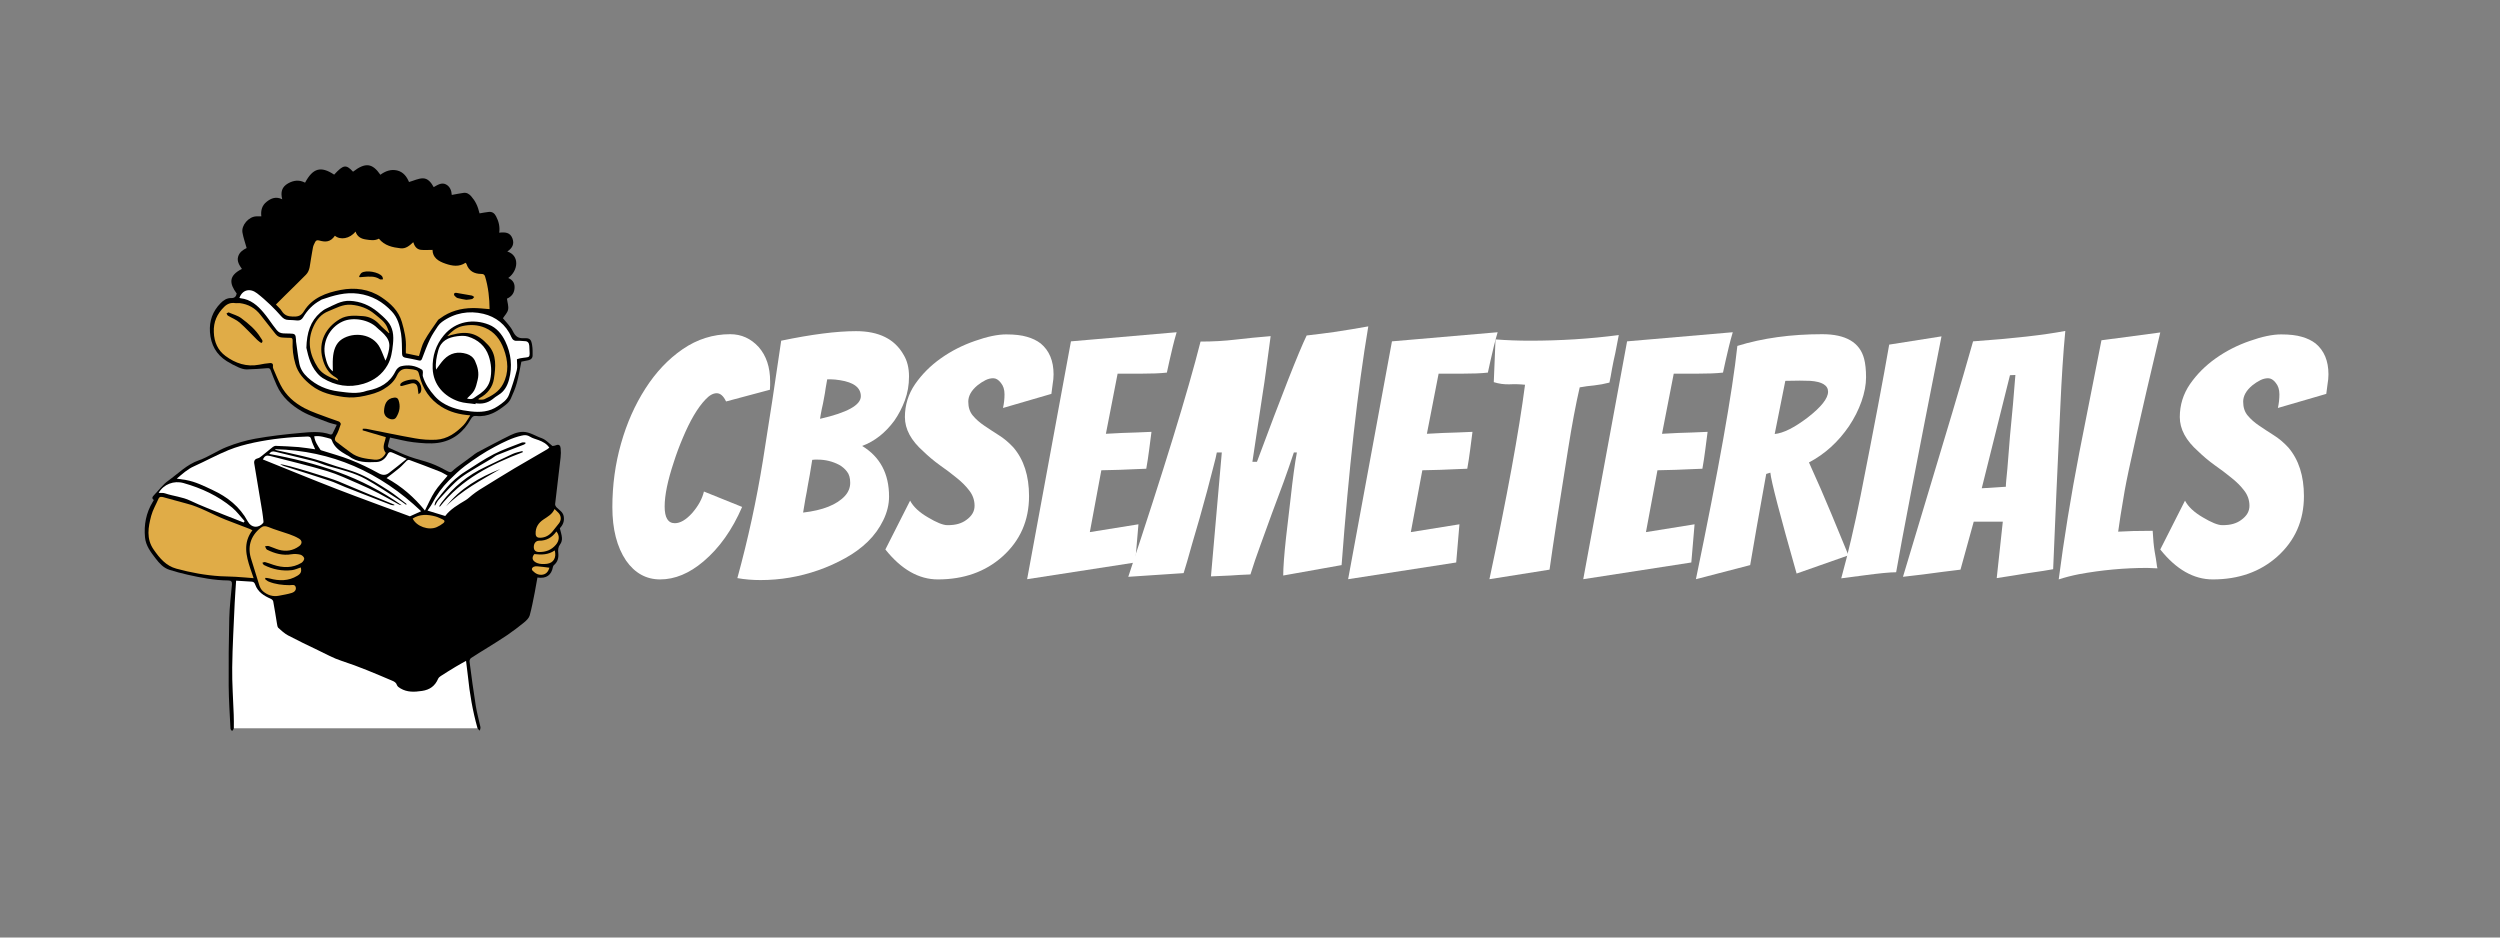
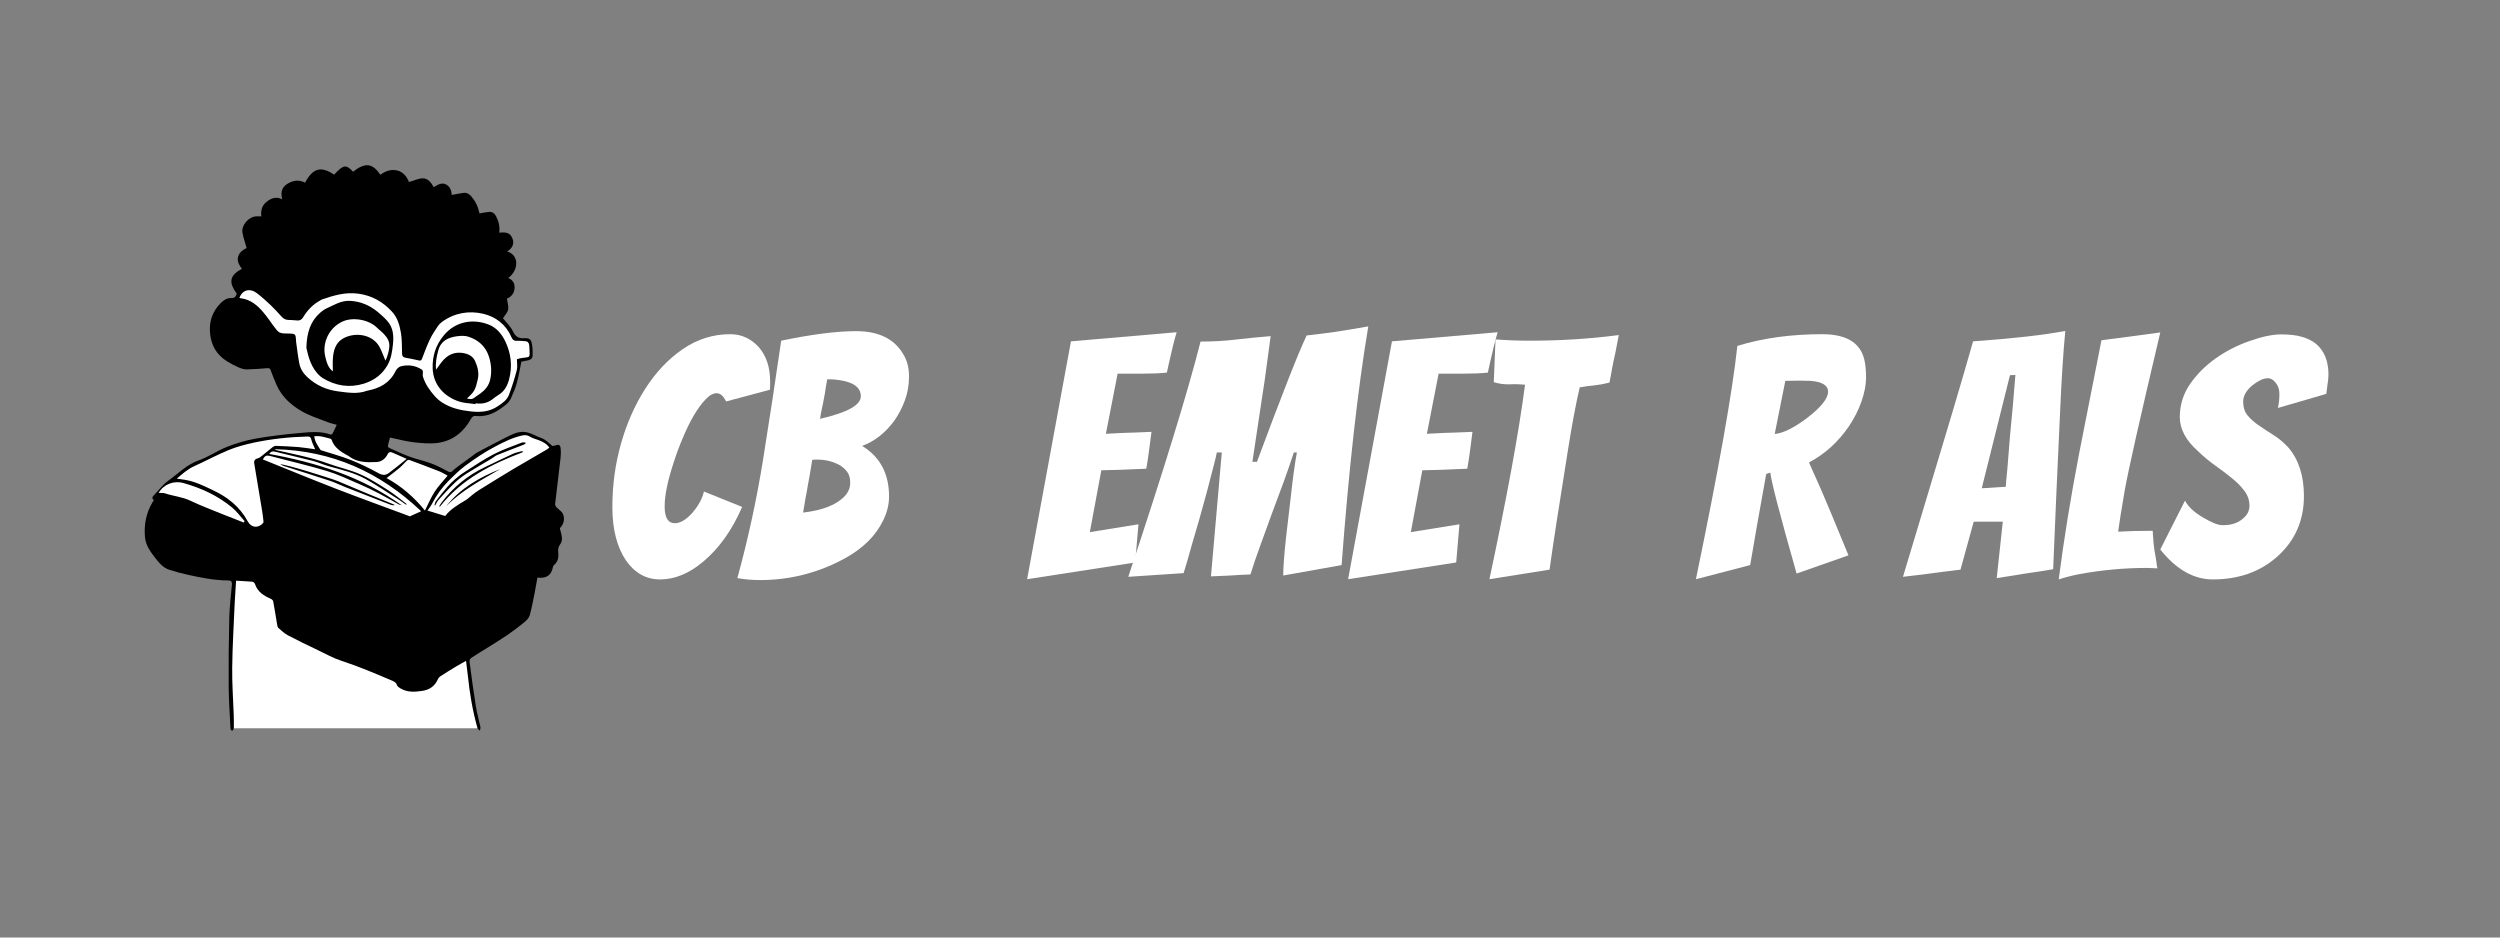
<svg xmlns="http://www.w3.org/2000/svg" width="240" zoomAndPan="magnify" viewBox="0 0 180 67.5" height="90" preserveAspectRatio="xMidYMid meet" version="1.0">
  <rect x="0" y="0" width="180" height="67.5" fill="#808080" stroke="none" />
  <defs>
    <g />
    <clipPath id="ebcfec5c23">
      <path d="M 10.355 11.66 L 40.879 11.66 L 40.879 52.605 L 10.355 52.605 Z M 10.355 11.66 " clip-rule="nonzero" />
    </clipPath>
    <clipPath id="f0436bff37">
      <path d="M 12 20 L 39 20 L 39 52.605 L 12 52.605 Z M 12 20 " clip-rule="nonzero" />
    </clipPath>
    <clipPath id="224e6f0e03">
      <path d="M 18 28 L 40.879 28 L 40.879 50 L 18 50 Z M 18 28 " clip-rule="nonzero" />
    </clipPath>
    <clipPath id="3f31ca9ae0">
-       <path d="M 10.355 16 L 40.879 16 L 40.879 43 L 10.355 43 Z M 10.355 16 " clip-rule="nonzero" />
-     </clipPath>
+       </clipPath>
  </defs>
  <g fill="#ffffff" fill-opacity="1">
    <g transform="translate(43.152, 41.671)">
      <g>
        <path d="M 5.438 -4 C 5.82 -4 6.234 -4.238 6.672 -4.719 C 7.117 -5.227 7.406 -5.75 7.531 -6.281 L 10.281 -5.172 C 9.57 -3.523 8.645 -2.219 7.5 -1.25 C 6.477 -0.383 5.438 0.047 4.375 0.047 C 3.375 0.047 2.555 -0.406 1.922 -1.312 C 1.266 -2.289 0.938 -3.57 0.938 -5.156 C 0.938 -6.738 1.145 -8.266 1.562 -9.734 C 1.977 -11.203 2.562 -12.52 3.312 -13.688 C 4.062 -14.863 4.957 -15.812 6 -16.531 C 7.051 -17.25 8.191 -17.609 9.422 -17.609 C 10.223 -17.609 10.906 -17.301 11.469 -16.688 C 12.02 -16.062 12.297 -15.238 12.297 -14.219 L 12.297 -13.922 C 12.297 -13.828 12.289 -13.723 12.281 -13.609 L 9.125 -12.766 C 8.938 -13.16 8.711 -13.359 8.453 -13.359 C 8.191 -13.359 7.922 -13.207 7.641 -12.906 C 7.359 -12.613 7.078 -12.227 6.797 -11.75 C 6.523 -11.281 6.266 -10.75 6.016 -10.156 C 5.766 -9.57 5.547 -8.984 5.359 -8.391 C 4.922 -7.078 4.703 -6.016 4.703 -5.203 C 4.703 -4.398 4.945 -4 5.438 -4 Z M 5.438 -4 " />
      </g>
    </g>
    <g transform="translate(53.121, 41.671)">
      <g>
        <path d="M 10.891 -5.922 C 10.891 -5.348 10.75 -4.773 10.469 -4.203 C 10.195 -3.641 9.828 -3.129 9.359 -2.672 C 8.898 -2.223 8.359 -1.828 7.734 -1.484 C 7.117 -1.141 6.469 -0.848 5.781 -0.609 C 4.438 -0.141 3.055 0.094 1.641 0.094 C 1.047 0.094 0.488 0.047 -0.031 -0.047 C 0.738 -2.848 1.352 -5.676 1.812 -8.531 C 2.27 -11.383 2.707 -14.254 3.125 -17.141 C 5.32 -17.598 7.117 -17.828 8.516 -17.828 C 10.16 -17.828 11.301 -17.258 11.938 -16.125 C 12.195 -15.707 12.328 -15.188 12.328 -14.562 C 12.328 -13.945 12.227 -13.375 12.031 -12.844 C 11.832 -12.312 11.578 -11.82 11.266 -11.375 C 10.617 -10.5 9.848 -9.895 8.953 -9.562 C 10.242 -8.781 10.891 -7.566 10.891 -5.922 Z M 4.703 -4.766 C 6.129 -4.93 7.133 -5.332 7.719 -5.969 C 7.969 -6.25 8.094 -6.562 8.094 -6.906 C 8.094 -7.258 8.016 -7.531 7.859 -7.719 C 7.711 -7.914 7.523 -8.078 7.297 -8.203 C 6.816 -8.453 6.305 -8.578 5.766 -8.578 L 5.547 -8.578 C 5.484 -8.578 5.422 -8.57 5.359 -8.562 C 5.297 -8.164 5.238 -7.816 5.188 -7.516 C 5.133 -7.223 5.082 -6.938 5.031 -6.656 C 4.988 -6.383 4.938 -6.098 4.875 -5.797 C 4.82 -5.504 4.766 -5.16 4.703 -4.766 Z M 5.922 -11.516 C 7.879 -11.961 8.859 -12.504 8.859 -13.141 C 8.859 -13.754 8.359 -14.141 7.359 -14.297 C 7.109 -14.336 6.891 -14.359 6.703 -14.359 L 6.438 -14.359 C 6.406 -14.191 6.367 -13.984 6.328 -13.734 C 6.297 -13.492 6.254 -13.242 6.203 -12.984 C 6.16 -12.734 6.109 -12.477 6.047 -12.219 C 5.992 -11.957 5.953 -11.723 5.922 -11.516 Z M 5.922 -11.516 " />
      </g>
    </g>
    <g transform="translate(63.419, 41.671)">
      <g>
-         <path d="M 8.797 -12.297 C 8.867 -12.609 8.906 -12.938 8.906 -13.281 C 8.906 -13.625 8.816 -13.898 8.641 -14.109 C 8.473 -14.328 8.289 -14.438 8.094 -14.438 C 7.906 -14.438 7.719 -14.391 7.531 -14.297 C 7.344 -14.203 7.148 -14.078 6.953 -13.922 C 6.516 -13.555 6.297 -13.164 6.297 -12.75 C 6.297 -12.344 6.406 -12.008 6.625 -11.75 C 6.844 -11.488 7.113 -11.25 7.438 -11.031 C 7.758 -10.812 8.109 -10.582 8.484 -10.344 C 8.859 -10.113 9.211 -9.816 9.547 -9.453 C 10.297 -8.578 10.672 -7.41 10.672 -5.953 C 10.672 -4.191 10.031 -2.738 8.75 -1.594 C 7.52 -0.5 5.973 0.047 4.109 0.047 C 2.734 0.047 1.473 -0.672 0.328 -2.109 L 2.109 -5.625 C 2.336 -5.188 2.766 -4.785 3.391 -4.422 C 4.016 -4.047 4.484 -3.859 4.797 -3.859 C 5.109 -3.859 5.367 -3.891 5.578 -3.953 C 5.797 -4.016 5.988 -4.109 6.156 -4.234 C 6.551 -4.516 6.75 -4.852 6.75 -5.25 C 6.75 -5.656 6.625 -6.02 6.375 -6.344 C 6.125 -6.676 5.812 -6.988 5.438 -7.281 C 5.07 -7.582 4.672 -7.883 4.234 -8.188 C 3.805 -8.5 3.414 -8.828 3.062 -9.172 C 2.176 -9.953 1.734 -10.773 1.734 -11.641 C 1.734 -12.504 1.977 -13.297 2.469 -14.016 C 2.969 -14.734 3.586 -15.352 4.328 -15.875 C 5.078 -16.406 5.895 -16.82 6.781 -17.125 C 7.664 -17.438 8.414 -17.594 9.031 -17.594 C 9.645 -17.594 10.141 -17.535 10.516 -17.422 C 10.898 -17.316 11.234 -17.156 11.516 -16.938 C 12.129 -16.426 12.438 -15.688 12.438 -14.719 C 12.438 -14.477 12.414 -14.25 12.375 -14.031 C 12.344 -13.812 12.312 -13.57 12.281 -13.312 Z M 8.797 -12.297 " />
-       </g>
+         </g>
    </g>
    <g transform="translate(73.765, 41.671)">
      <g>
        <path d="M 0.188 0.031 L 3.344 -17.094 L 10.953 -17.75 C 10.848 -17.395 10.754 -17.047 10.672 -16.703 C 10.598 -16.367 10.52 -16.035 10.438 -15.703 C 10.363 -15.379 10.301 -15.094 10.25 -14.844 C 9.781 -14.789 9.141 -14.766 8.328 -14.766 L 6.703 -14.766 L 5.859 -10.438 C 6.711 -10.488 7.43 -10.52 8.016 -10.531 C 8.598 -10.551 8.973 -10.566 9.141 -10.578 C 9.078 -10.129 9.02 -9.688 8.969 -9.25 C 8.914 -8.82 8.848 -8.379 8.766 -7.922 C 8.598 -7.91 8.332 -7.898 7.969 -7.891 C 7.613 -7.879 7.238 -7.863 6.844 -7.844 C 6.445 -7.832 6.008 -7.82 5.531 -7.812 L 4.703 -3.359 L 8.203 -3.922 L 7.969 -1.172 Z M 0.188 0.031 " />
      </g>
    </g>
    <g transform="translate(81.97, 41.671)">
      <g>
        <path d="M 8.531 -8.422 C 10.332 -13.266 11.523 -16.297 12.109 -17.516 C 12.91 -17.609 13.566 -17.691 14.078 -17.766 C 14.586 -17.848 15.02 -17.914 15.375 -17.969 C 15.738 -18.031 16.129 -18.098 16.547 -18.172 C 15.785 -13.629 15.145 -7.898 14.625 -0.984 L 10.422 -0.234 C 10.422 -0.797 10.488 -1.707 10.625 -2.969 L 10.953 -5.781 C 11.109 -7.207 11.258 -8.312 11.406 -9.094 L 11.188 -9.094 C 10.969 -8.426 10.723 -7.719 10.453 -6.969 C 10.18 -6.227 9.898 -5.473 9.609 -4.703 C 9.328 -3.93 9.051 -3.172 8.781 -2.422 C 8.508 -1.68 8.27 -0.977 8.062 -0.312 C 7.5 -0.289 7.02 -0.266 6.625 -0.234 L 5.219 -0.172 L 6 -9.094 L 5.641 -9.094 C 5.609 -8.895 5.523 -8.547 5.391 -8.047 C 5.266 -7.555 5.117 -6.992 4.953 -6.359 C 4.785 -5.723 4.602 -5.062 4.406 -4.375 C 4.207 -3.695 4.023 -3.07 3.859 -2.5 C 3.578 -1.488 3.375 -0.789 3.25 -0.406 L -0.734 -0.141 C 1.828 -7.848 3.562 -13.492 4.469 -17.078 C 5.363 -17.078 6.203 -17.125 6.984 -17.219 C 7.766 -17.312 8.609 -17.395 9.516 -17.469 C 9.473 -17.125 9.422 -16.734 9.359 -16.297 C 9.305 -15.859 9.242 -15.395 9.172 -14.906 C 9.109 -14.414 9.035 -13.914 8.953 -13.406 C 8.879 -12.906 8.781 -12.25 8.656 -11.438 C 8.539 -10.633 8.391 -9.629 8.203 -8.422 Z M 8.531 -8.422 " />
      </g>
    </g>
    <g transform="translate(96.877, 41.671)">
      <g>
        <path d="M 0.188 0.031 L 3.344 -17.094 L 10.953 -17.75 C 10.848 -17.395 10.754 -17.047 10.672 -16.703 C 10.598 -16.367 10.52 -16.035 10.438 -15.703 C 10.363 -15.379 10.301 -15.094 10.25 -14.844 C 9.781 -14.789 9.141 -14.766 8.328 -14.766 L 6.703 -14.766 L 5.859 -10.438 C 6.711 -10.488 7.43 -10.52 8.016 -10.531 C 8.598 -10.551 8.973 -10.566 9.141 -10.578 C 9.078 -10.129 9.02 -9.688 8.969 -9.25 C 8.914 -8.82 8.848 -8.379 8.766 -7.922 C 8.598 -7.91 8.332 -7.898 7.969 -7.891 C 7.613 -7.879 7.238 -7.863 6.844 -7.844 C 6.445 -7.832 6.008 -7.82 5.531 -7.812 L 4.703 -3.359 L 8.203 -3.922 L 7.969 -1.172 Z M 0.188 0.031 " />
      </g>
    </g>
    <g transform="translate(105.083, 41.671)">
      <g>
        <path d="M 2.469 -14.156 L 2.594 -17.234 C 3.406 -17.172 4.227 -17.141 5.062 -17.141 C 7.25 -17.141 9.383 -17.273 11.469 -17.547 L 11.219 -16.25 C 11.133 -15.883 11.055 -15.508 10.984 -15.125 C 10.922 -14.75 10.859 -14.414 10.797 -14.125 C 10.43 -14.031 10.066 -13.961 9.703 -13.922 C 9.348 -13.891 9 -13.844 8.656 -13.781 C 8.375 -12.57 8.094 -11.07 7.812 -9.281 C 7.176 -5.332 6.734 -2.457 6.484 -0.656 L 2.156 0.031 C 3.426 -5.926 4.281 -10.594 4.719 -13.969 C 4.344 -14.008 3.969 -14.02 3.594 -14 C 3.219 -13.988 2.844 -14.039 2.469 -14.156 Z M 2.469 -14.156 " />
      </g>
    </g>
    <g transform="translate(113.806, 41.671)">
      <g>
-         <path d="M 0.188 0.031 L 3.344 -17.094 L 10.953 -17.75 C 10.848 -17.395 10.754 -17.047 10.672 -16.703 C 10.598 -16.367 10.52 -16.035 10.438 -15.703 C 10.363 -15.379 10.301 -15.094 10.25 -14.844 C 9.781 -14.789 9.141 -14.766 8.328 -14.766 L 6.703 -14.766 L 5.859 -10.438 C 6.711 -10.488 7.43 -10.52 8.016 -10.531 C 8.598 -10.551 8.973 -10.566 9.141 -10.578 C 9.078 -10.129 9.02 -9.688 8.969 -9.25 C 8.914 -8.82 8.848 -8.379 8.766 -7.922 C 8.598 -7.91 8.332 -7.898 7.969 -7.891 C 7.613 -7.879 7.238 -7.863 6.844 -7.844 C 6.445 -7.832 6.008 -7.82 5.531 -7.812 L 4.703 -3.359 L 8.203 -3.922 L 7.969 -1.172 Z M 0.188 0.031 " />
-       </g>
+         </g>
    </g>
    <g transform="translate(122.012, 41.671)">
      <g>
        <path d="M 7.344 -0.375 C 6.133 -4.633 5.504 -7.055 5.453 -7.641 L 5.156 -7.547 C 4.633 -4.66 4.25 -2.473 4 -0.984 L 0.094 0.031 C 1.727 -7.852 2.723 -13.453 3.078 -16.766 C 4.898 -17.328 6.938 -17.609 9.188 -17.609 C 10.883 -17.609 11.891 -17.02 12.203 -15.844 C 12.297 -15.488 12.344 -15.039 12.344 -14.5 C 12.344 -13.969 12.234 -13.391 12.016 -12.766 C 11.797 -12.148 11.5 -11.562 11.125 -11 C 10.344 -9.852 9.379 -8.977 8.234 -8.375 C 8.836 -7.051 9.379 -5.805 9.859 -4.641 C 10.336 -3.473 10.742 -2.488 11.078 -1.688 Z M 7.578 -14.266 L 6.531 -14.25 L 5.766 -10.422 C 6.391 -10.484 7.18 -10.879 8.141 -11.609 C 9.117 -12.367 9.609 -12.988 9.609 -13.469 C 9.609 -13.926 9.18 -14.188 8.328 -14.25 C 8.078 -14.258 7.828 -14.266 7.578 -14.266 Z M 7.578 -14.266 " />
      </g>
    </g>
    <g transform="translate(132.71, 41.671)">
      <g>
-         <path d="M 7.078 -17.453 C 5.285 -8.359 4.195 -2.695 3.812 -0.469 C 3.375 -0.469 2.613 -0.395 1.531 -0.25 C 0.445 -0.113 -0.109 -0.039 -0.141 -0.031 C 0.359 -1.844 0.82 -3.82 1.25 -5.969 C 2.219 -10.875 2.906 -14.504 3.312 -16.859 Z M 7.078 -17.453 " />
-       </g>
+         </g>
    </g>
    <g transform="translate(137.53, 41.671)">
      <g>
        <path d="M 4.578 -4.109 L 3.625 -0.656 C 3.258 -0.613 2.836 -0.562 2.359 -0.5 C 1.879 -0.438 1.406 -0.375 0.938 -0.312 C 0.469 -0.258 -0.016 -0.203 -0.516 -0.141 C 0.129 -2.273 0.672 -4.078 1.109 -5.547 C 1.555 -7.023 1.922 -8.238 2.203 -9.188 C 2.492 -10.133 2.773 -11.07 3.047 -12 C 3.316 -12.938 3.582 -13.836 3.844 -14.703 C 4.102 -15.578 4.332 -16.375 4.531 -17.094 C 7.438 -17.301 9.648 -17.551 11.172 -17.844 C 11.023 -16.289 10.906 -14.457 10.812 -12.344 C 10.613 -8.125 10.441 -4.238 10.297 -0.688 C 9.828 -0.602 9.367 -0.531 8.922 -0.469 C 8.473 -0.406 8.008 -0.332 7.531 -0.25 C 7.051 -0.176 6.617 -0.109 6.234 -0.047 C 6.398 -1.547 6.547 -2.898 6.672 -4.109 Z M 5.156 -6.516 L 6.891 -6.625 C 6.891 -6.719 6.898 -6.879 6.922 -7.109 C 6.941 -7.336 6.969 -7.602 7 -7.906 C 7.125 -9.582 7.258 -11.141 7.406 -12.578 L 7.578 -14.672 L 7.188 -14.656 Z M 5.156 -6.516 " />
      </g>
    </g>
    <g transform="translate(147.946, 41.671)">
      <g>
        <path d="M 4.562 -3.391 C 5.156 -3.43 5.984 -3.453 7.047 -3.453 C 7.078 -2.848 7.125 -2.352 7.188 -1.969 C 7.258 -1.582 7.305 -1.297 7.328 -1.109 C 7.348 -0.93 7.367 -0.812 7.391 -0.75 L 6.656 -0.781 C 5.008 -0.781 3.367 -0.629 1.734 -0.328 C 1.203 -0.223 0.719 -0.098 0.281 0.047 C 0.656 -2.848 1.148 -5.895 1.766 -9.094 C 2.391 -12.289 2.922 -14.984 3.359 -17.172 L 7.594 -17.734 C 6.133 -11.555 5.281 -7.758 5.031 -6.344 C 4.789 -4.938 4.633 -3.953 4.562 -3.391 Z M 4.562 -3.391 " />
      </g>
    </g>
    <g transform="translate(155.211, 41.671)">
      <g>
        <path d="M 8.797 -12.297 C 8.867 -12.609 8.906 -12.938 8.906 -13.281 C 8.906 -13.625 8.816 -13.898 8.641 -14.109 C 8.473 -14.328 8.289 -14.438 8.094 -14.438 C 7.906 -14.438 7.719 -14.391 7.531 -14.297 C 7.344 -14.203 7.148 -14.078 6.953 -13.922 C 6.516 -13.555 6.297 -13.164 6.297 -12.75 C 6.297 -12.344 6.406 -12.008 6.625 -11.75 C 6.844 -11.488 7.113 -11.25 7.438 -11.031 C 7.758 -10.812 8.109 -10.582 8.484 -10.344 C 8.859 -10.113 9.211 -9.816 9.547 -9.453 C 10.297 -8.578 10.672 -7.41 10.672 -5.953 C 10.672 -4.191 10.031 -2.738 8.75 -1.594 C 7.52 -0.5 5.973 0.047 4.109 0.047 C 2.734 0.047 1.473 -0.672 0.328 -2.109 L 2.109 -5.625 C 2.336 -5.188 2.766 -4.785 3.391 -4.422 C 4.016 -4.047 4.484 -3.859 4.797 -3.859 C 5.109 -3.859 5.367 -3.891 5.578 -3.953 C 5.797 -4.016 5.988 -4.109 6.156 -4.234 C 6.551 -4.516 6.75 -4.852 6.75 -5.25 C 6.75 -5.656 6.625 -6.02 6.375 -6.344 C 6.125 -6.676 5.812 -6.988 5.438 -7.281 C 5.07 -7.582 4.672 -7.883 4.234 -8.188 C 3.805 -8.5 3.414 -8.828 3.062 -9.172 C 2.176 -9.953 1.734 -10.773 1.734 -11.641 C 1.734 -12.504 1.977 -13.297 2.469 -14.016 C 2.969 -14.734 3.586 -15.352 4.328 -15.875 C 5.078 -16.406 5.895 -16.82 6.781 -17.125 C 7.664 -17.438 8.414 -17.594 9.031 -17.594 C 9.645 -17.594 10.141 -17.535 10.516 -17.422 C 10.898 -17.316 11.234 -17.156 11.516 -16.938 C 12.129 -16.426 12.438 -15.688 12.438 -14.719 C 12.438 -14.477 12.414 -14.25 12.375 -14.031 C 12.344 -13.812 12.312 -13.57 12.281 -13.312 Z M 8.797 -12.297 " />
      </g>
    </g>
  </g>
  <g clip-path="url(#ebcfec5c23)">
    <path fill="#000000" d="M 40.586 37.164 C 40.523 36.855 40.273 36.73 40.082 36.539 C 40.023 36.48 39.961 36.375 39.969 36.297 C 40.094 35.176 40.234 34.059 40.363 32.938 C 40.387 32.719 40.391 32.496 40.367 32.281 C 40.352 32.105 40.27 31.961 40.035 32.055 C 39.938 32.098 39.824 32.105 39.777 32.113 C 39.574 31.945 39.414 31.789 39.23 31.664 C 39.098 31.574 38.938 31.527 38.785 31.465 C 38.527 31.352 38.277 31.219 38.008 31.145 C 37.57 31.02 37.145 31.145 36.758 31.332 C 35.949 31.727 35.156 32.156 34.359 32.574 C 34.234 32.641 34.129 32.734 34.016 32.82 C 33.719 33.035 33.422 33.254 33.125 33.473 C 32.945 33.609 32.754 33.738 32.594 33.898 C 32.469 34.023 32.387 34.016 32.238 33.934 C 31.848 33.723 31.449 33.516 31.035 33.363 C 30.535 33.176 30.008 33.07 29.512 32.887 C 29.004 32.703 28.516 32.469 28.023 32.25 C 27.977 32.23 27.918 32.148 27.926 32.109 C 27.965 31.906 28.027 31.707 28.082 31.504 C 28.668 31.625 29.207 31.777 29.758 31.84 C 30.34 31.906 30.941 31.965 31.512 31.891 C 32.59 31.746 33.375 31.117 33.902 30.172 C 33.992 30.012 34.09 29.926 34.289 29.949 C 35.145 30.043 35.812 29.633 36.438 29.125 C 36.574 29.016 36.703 28.867 36.773 28.711 C 36.941 28.34 37.105 27.965 37.211 27.574 C 37.348 27.078 37.43 26.57 37.539 26.039 C 37.68 26.012 37.863 25.98 38.047 25.938 C 38.227 25.898 38.348 25.781 38.348 25.594 C 38.352 25.344 38.352 25.094 38.312 24.848 C 38.25 24.441 38.145 24.328 37.742 24.352 C 37.328 24.375 37.117 24.238 36.93 23.855 C 36.754 23.488 36.434 23.195 36.211 22.914 C 36.336 22.715 36.535 22.523 36.582 22.297 C 36.633 22.055 36.535 21.785 36.5 21.504 C 36.77 21.383 37 21.176 37.043 20.805 C 37.086 20.434 36.953 20.168 36.594 20.016 C 37.324 19.48 37.422 18.391 36.527 18.109 C 36.879 17.871 37.051 17.574 36.895 17.164 C 36.727 16.719 36.355 16.707 35.945 16.754 C 36.004 16.312 35.906 15.934 35.715 15.57 C 35.605 15.352 35.434 15.23 35.188 15.258 C 34.965 15.281 34.746 15.328 34.527 15.363 C 34.402 14.832 34.227 14.477 33.93 14.137 C 33.781 13.965 33.605 13.855 33.375 13.887 C 33.094 13.926 32.816 13.984 32.527 14.035 C 32.512 13.73 32.398 13.422 32.102 13.273 C 31.789 13.117 31.5 13.32 31.227 13.473 C 31.047 13.148 30.812 12.84 30.453 12.84 C 30.125 12.84 29.793 13.008 29.449 13.105 C 29.297 12.742 29.059 12.387 28.594 12.273 C 28.145 12.168 27.746 12.32 27.387 12.582 C 26.805 11.738 26.301 11.684 25.418 12.363 C 24.914 11.82 24.723 11.852 24.059 12.574 C 23.105 11.941 22.531 12.098 21.965 13.152 C 21.551 12.934 21.152 12.973 20.742 13.203 C 20.289 13.461 20.191 13.832 20.32 14.348 C 19.871 14.129 19.523 14.273 19.207 14.52 C 18.871 14.777 18.762 15.145 18.816 15.578 C 18.676 15.578 18.566 15.574 18.457 15.578 C 17.918 15.59 17.363 16.215 17.457 16.746 C 17.523 17.117 17.652 17.48 17.758 17.859 C 17.504 17.98 17.234 18.16 17.145 18.48 C 17.047 18.812 17.234 19.098 17.418 19.363 C 16.43 19.859 16.52 20.422 17.043 21.137 C 16.996 21.352 16.891 21.469 16.641 21.461 C 16.34 21.453 16.094 21.609 15.883 21.828 C 15.312 22.414 15.062 23.09 15.117 23.918 C 15.184 24.828 15.566 25.52 16.328 26.004 C 16.598 26.172 16.887 26.324 17.18 26.453 C 17.359 26.531 17.566 26.598 17.758 26.598 C 18.258 26.59 18.758 26.547 19.258 26.508 C 19.395 26.5 19.449 26.543 19.492 26.668 C 19.625 27.027 19.766 27.387 19.922 27.734 C 20.297 28.582 20.969 29.172 21.738 29.617 C 22.316 29.949 22.973 30.148 23.598 30.398 C 23.785 30.473 23.984 30.512 24.246 30.586 C 24.129 30.832 24.039 31.035 23.934 31.234 C 23.914 31.27 23.824 31.297 23.781 31.281 C 23.078 31.031 22.348 31.109 21.637 31.172 C 20.543 31.266 19.453 31.395 18.375 31.586 C 17.68 31.711 16.988 31.918 16.328 32.18 C 15.641 32.449 15.016 32.898 14.32 33.141 C 13.441 33.449 12.824 34.105 12.105 34.617 C 11.719 34.891 11.426 35.305 11.09 35.648 C 10.973 35.77 10.902 35.883 11.078 36 C 11.039 36.062 11.016 36.102 10.992 36.145 C 10.516 36.93 10.355 37.793 10.441 38.695 C 10.496 39.289 10.855 39.754 11.203 40.207 C 11.469 40.555 11.762 40.883 12.188 41.023 C 12.625 41.164 13.074 41.281 13.523 41.383 C 14.48 41.598 15.441 41.785 16.43 41.793 C 16.641 41.797 16.719 41.871 16.699 42.09 C 16.625 42.895 16.527 43.699 16.508 44.504 C 16.469 46.125 16.453 47.75 16.465 49.375 C 16.473 50.402 16.543 51.426 16.594 52.453 C 16.598 52.527 16.676 52.598 16.719 52.668 C 16.758 52.594 16.832 52.453 16.832 52.453 L 34.395 52.453 C 34.387 52.441 34.379 52.426 34.375 52.41 C 34.395 52.488 34.488 52.547 34.547 52.609 C 34.562 52.523 34.609 52.426 34.59 52.344 C 34.484 51.84 34.34 51.34 34.258 50.832 C 34.086 49.766 33.945 48.691 33.805 47.621 C 33.797 47.543 33.855 47.418 33.918 47.375 C 34.332 47.102 34.754 46.852 35.172 46.59 C 35.621 46.305 36.078 46.031 36.516 45.73 C 36.934 45.441 37.344 45.137 37.738 44.812 C 37.898 44.68 38.082 44.504 38.137 44.316 C 38.289 43.773 38.387 43.219 38.5 42.664 C 38.57 42.305 38.629 41.945 38.695 41.582 C 39.344 41.68 39.703 41.406 39.812 40.82 C 39.82 40.773 39.848 40.715 39.887 40.684 C 40.164 40.453 40.23 40.152 40.195 39.812 C 40.172 39.594 40.18 39.395 40.328 39.195 C 40.422 39.078 40.473 38.891 40.461 38.734 C 40.449 38.512 40.367 38.293 40.309 38.039 C 40.508 37.82 40.66 37.543 40.586 37.164 Z M 40.586 37.164 " fill-opacity="1" fill-rule="nonzero" />
  </g>
  <g clip-path="url(#f0436bff37)">
    <path fill="#ffffff" d="M 34.375 52.41 C 34.379 52.426 34.387 52.438 34.395 52.453 L 16.832 52.453 C 16.832 52.449 16.836 52.449 16.836 52.449 C 16.844 52.117 16.836 51.789 16.828 51.461 C 16.789 50.324 16.703 49.188 16.719 48.051 C 16.738 46.508 16.832 44.965 16.898 43.422 C 16.922 42.898 16.965 42.375 17 41.809 C 17.363 41.832 17.746 41.855 18.125 41.879 C 18.258 41.887 18.324 41.949 18.371 42.082 C 18.559 42.621 19 42.898 19.496 43.113 C 19.57 43.145 19.66 43.227 19.672 43.301 C 19.773 43.832 19.852 44.367 19.941 44.898 C 19.961 45.004 19.973 45.141 20.039 45.207 C 20.258 45.402 20.48 45.609 20.734 45.746 C 21.449 46.121 22.176 46.473 22.906 46.82 C 23.461 47.086 24.012 47.395 24.594 47.582 C 25.836 47.984 27.027 48.496 28.223 49.004 C 28.387 49.07 28.523 49.141 28.586 49.336 C 28.617 49.43 28.738 49.508 28.836 49.566 C 29.324 49.855 29.844 49.828 30.387 49.746 C 30.949 49.664 31.32 49.391 31.543 48.875 C 31.578 48.797 31.652 48.727 31.727 48.68 C 32.082 48.449 32.441 48.227 32.805 48.008 C 33.043 47.863 33.289 47.734 33.555 47.582 C 33.602 47.977 33.652 48.324 33.688 48.672 C 33.816 49.938 34.031 51.188 34.375 52.41 Z M 34.801 22.594 C 35.688 22.805 36.43 23.363 36.812 24.258 C 36.91 24.484 37.039 24.562 37.277 24.539 C 37.441 24.523 37.605 24.562 37.77 24.562 C 38.004 24.559 38.09 24.688 38.109 24.895 C 38.109 24.918 38.113 24.941 38.113 24.965 C 38.164 25.887 38.195 25.656 37.434 25.801 C 37.344 25.82 37.262 25.852 37.219 25.863 C 37.219 26.16 37.27 26.426 37.207 26.66 C 37.051 27.254 36.863 27.844 36.648 28.422 C 36.508 28.801 36.176 29.023 35.844 29.246 C 35.238 29.656 34.586 29.699 33.887 29.621 C 33.152 29.539 32.449 29.383 31.824 28.973 C 31.629 28.848 31.449 28.688 31.297 28.516 C 30.926 28.094 30.605 27.637 30.445 27.094 C 30.418 27.004 30.457 26.895 30.449 26.793 C 30.445 26.734 30.43 26.648 30.387 26.621 C 29.914 26.312 29.395 26.238 28.855 26.375 C 28.707 26.414 28.547 26.578 28.477 26.727 C 28.066 27.566 27.355 27.953 26.484 28.121 C 26.461 28.129 26.438 28.129 26.414 28.137 C 25.742 28.387 25.062 28.27 24.379 28.184 C 23.523 28.078 22.789 27.758 22.152 27.176 C 21.848 26.898 21.633 26.574 21.555 26.188 C 21.449 25.66 21.395 25.121 21.316 24.586 C 21.312 24.539 21.312 24.492 21.312 24.445 C 21.289 24.066 21.238 24.02 20.859 24.016 C 20.848 24.016 20.84 24.016 20.832 24.016 C 20.094 24.012 20.094 24.012 19.66 23.422 C 19.438 23.117 19.227 22.805 18.984 22.516 C 18.547 21.992 18.043 21.555 17.32 21.473 C 17.293 21.469 17.266 21.457 17.238 21.449 C 17.449 20.867 17.992 20.719 18.508 21.117 C 18.844 21.375 19.16 21.66 19.465 21.949 C 19.742 22.215 20.008 22.496 20.258 22.781 C 20.398 22.941 20.551 23.031 20.762 23.035 C 20.977 23.039 21.188 23.055 21.398 23.074 C 21.594 23.094 21.727 23.008 21.824 22.848 C 22.129 22.34 22.52 21.922 23.047 21.637 C 23.086 21.617 23.125 21.582 23.168 21.566 C 24.02 21.273 24.863 21.016 25.801 21.145 C 26.785 21.277 27.559 21.727 28.215 22.43 C 28.633 22.875 28.781 23.445 28.875 24.016 C 28.949 24.496 28.934 24.996 28.949 25.488 C 28.957 25.668 29.047 25.73 29.207 25.758 C 29.52 25.812 29.836 25.879 30.145 25.949 C 30.273 25.98 30.336 25.965 30.387 25.824 C 30.566 25.352 30.742 24.875 30.961 24.418 C 31.117 24.086 31.332 23.785 31.531 23.477 C 31.609 23.363 31.711 23.258 31.824 23.176 C 32.723 22.523 33.766 22.348 34.801 22.594 Z M 27.883 23.105 C 27.676 22.871 27.438 22.66 27.199 22.461 C 26.617 21.98 25.953 21.695 25.188 21.66 C 24.555 21.633 24.047 21.961 23.508 22.207 C 23.348 22.277 23.199 22.391 23.062 22.508 C 22.352 23.125 22.09 23.941 22.059 25.043 C 22.203 25.688 22.391 26.5 23.062 27.094 C 23.113 27.141 23.172 27.184 23.23 27.219 C 24.156 27.781 25.137 27.941 26.18 27.629 C 26.926 27.402 27.516 26.965 27.898 26.293 C 28.164 25.836 28.238 25.309 28.293 24.781 C 28.359 24.164 28.312 23.586 27.883 23.105 Z M 35.199 23.375 C 34.102 22.938 32.816 23.109 31.957 24.141 C 31.379 24.832 31.121 25.637 31.152 26.531 C 31.195 27.711 31.977 28.551 33.043 28.906 C 33.422 29.031 33.84 29.035 34.242 29.098 C 34.242 29.078 34.242 29.059 34.242 29.035 C 34.688 29.105 35.09 29.023 35.449 28.754 C 35.59 28.645 35.73 28.527 35.887 28.438 C 36.316 28.184 36.531 27.773 36.652 27.324 C 36.902 26.379 36.801 25.449 36.379 24.574 C 36.129 24.055 35.754 23.594 35.199 23.375 Z M 15.312 35.285 C 16.383 35.785 17.266 36.48 17.84 37.543 C 18.094 38.016 18.605 38.051 18.949 37.652 C 18.973 37.621 18.973 37.562 18.969 37.52 C 18.941 37.289 18.918 37.055 18.879 36.82 C 18.688 35.672 18.492 34.52 18.305 33.367 C 18.27 33.16 18.371 33.039 18.578 32.992 C 18.664 32.973 18.742 32.91 18.812 32.855 C 19.094 32.633 19.367 32.398 19.652 32.176 C 19.711 32.133 19.797 32.098 19.867 32.102 C 20.414 32.125 20.965 32.145 21.508 32.191 C 21.906 32.227 22.297 32.297 22.691 32.348 C 22.59 32.102 22.469 31.879 22.414 31.645 C 22.367 31.465 22.305 31.426 22.133 31.43 C 20.84 31.461 19.562 31.602 18.305 31.863 C 17.676 31.996 17.051 32.164 16.457 32.406 C 15.613 32.75 14.809 33.195 13.973 33.57 C 13.5 33.777 13.141 34.117 12.727 34.461 C 12.973 34.496 13.176 34.523 13.379 34.559 C 14.07 34.68 14.688 34.992 15.312 35.285 Z M 28.766 33.688 C 28.469 33.941 28.152 34.172 27.832 34.422 C 28.895 35.004 29.805 35.785 30.594 36.758 C 30.848 36.258 31.035 35.805 31.301 35.398 C 31.562 34.996 31.902 34.645 32.227 34.25 C 32.031 34.145 31.855 34.023 31.66 33.949 C 30.934 33.66 30.203 33.387 29.473 33.117 C 29.422 33.102 29.336 33.125 29.297 33.16 C 29.117 33.332 28.957 33.527 28.766 33.688 Z M 28.766 33.688 " fill-opacity="1" fill-rule="nonzero" />
  </g>
  <g clip-path="url(#224e6f0e03)">
    <path fill="#000000" d="M 29.07 42.555 C 29.004 43.492 28.887 44.426 28.828 45.363 C 28.789 46.051 28.816 46.742 28.805 47.434 C 28.801 47.934 28.781 48.434 28.77 48.961 C 28.281 48.762 27.84 48.578 27.398 48.402 C 26.586 48.078 25.766 47.77 24.957 47.438 C 24.332 47.184 23.719 46.91 23.105 46.629 C 22.32 46.27 21.551 45.883 20.766 45.535 C 20.422 45.383 20.188 45.195 20.145 44.793 C 20.09 44.258 19.996 43.727 19.922 43.219 C 20.293 43.145 20.688 43.09 21.066 42.98 C 21.438 42.871 21.629 42.566 21.539 42.254 C 21.496 42.117 21.379 42.004 21.285 41.863 C 21.367 41.809 21.48 41.738 21.586 41.664 C 21.887 41.453 21.988 41.18 21.918 40.824 C 21.906 40.77 21.914 40.676 21.949 40.648 C 22.285 40.387 22.184 39.887 21.727 39.723 C 21.688 39.711 21.652 39.695 21.523 39.645 C 21.621 39.59 21.691 39.566 21.738 39.523 C 22.02 39.258 22.008 38.852 21.684 38.637 C 21.457 38.488 21.203 38.375 20.949 38.277 C 20.438 38.074 19.922 37.895 19.406 37.707 C 19.266 37.656 19.191 37.574 19.168 37.406 C 18.992 36.285 18.809 35.164 18.621 34.047 C 18.582 33.832 18.508 33.621 18.457 33.41 C 18.445 33.355 18.445 33.273 18.477 33.238 C 18.5 33.215 18.59 33.227 18.641 33.25 C 19.453 33.574 20.27 33.898 21.078 34.238 C 21.703 34.504 22.316 34.801 22.949 35.059 C 23.637 35.336 24.34 35.586 25.039 35.844 C 25.867 36.152 26.695 36.461 27.531 36.754 C 28.082 36.949 28.648 37.109 29.199 37.309 C 29.277 37.336 29.344 37.5 29.344 37.602 C 29.348 38.012 29.324 38.418 29.301 38.824 C 29.227 40.07 29.16 41.312 29.07 42.555 Z M 38.309 40.594 C 38.066 40.316 38.059 40.199 38.234 39.879 C 38.27 39.82 38.273 39.738 38.277 39.672 C 38.277 39.48 38.203 39.258 38.277 39.109 C 38.391 38.879 38.379 38.68 38.363 38.441 C 38.324 37.852 38.59 37.395 39.129 37.125 C 39.457 36.961 39.637 36.723 39.68 36.348 C 39.801 35.297 39.949 34.25 40.086 33.203 C 40.121 32.91 40.148 32.617 40.188 32.246 C 39.988 32.332 39.852 32.379 39.73 32.453 C 38.723 33.055 37.711 33.652 36.711 34.277 C 35.758 34.871 34.754 35.387 33.887 36.121 C 33.75 36.238 33.582 36.316 33.434 36.414 C 33.094 36.637 32.75 36.859 32.414 37.09 C 32.355 37.133 32.285 37.199 32.277 37.262 C 32.246 37.504 32.23 37.75 32.227 37.992 C 32.207 38.738 32.203 39.484 32.176 40.227 C 32.156 40.703 32.098 41.18 32.059 41.656 C 31.988 42.484 31.914 43.309 31.855 44.137 C 31.773 45.27 31.703 46.406 31.629 47.539 C 31.609 47.836 31.582 48.133 31.555 48.449 C 32.352 47.957 33.102 47.488 33.852 47.02 C 34.223 46.793 34.598 46.566 34.973 46.34 C 35.441 46.059 35.918 45.785 36.379 45.488 C 36.812 45.211 37.223 44.895 37.652 44.609 C 37.844 44.484 37.973 44.332 38.012 44.113 C 38.156 43.277 38.297 42.445 38.43 41.609 C 38.441 41.535 38.395 41.426 38.34 41.375 C 38.035 41.09 38.023 40.91 38.309 40.594 Z M 31.859 41.141 C 31.914 40.367 31.949 39.594 31.988 38.816 C 32 38.578 31.988 38.34 31.988 38.055 C 31.586 38.367 31.145 38.41 30.668 38.355 C 30.184 38.297 29.805 38.082 29.5 37.637 C 29.5 38.078 29.516 38.445 29.496 38.812 C 29.438 40.023 29.375 41.238 29.301 42.449 C 29.27 42.984 29.219 43.512 29.176 44.043 C 29.125 44.652 29.062 45.262 29.035 45.875 C 28.988 46.938 28.969 48.004 28.93 49.066 C 28.926 49.211 28.969 49.27 29.094 49.328 C 29.664 49.59 30.238 49.461 30.797 49.32 C 31.051 49.258 31.246 49.027 31.277 48.758 C 31.348 48.16 31.383 47.559 31.426 46.957 C 31.5 45.879 31.562 44.797 31.645 43.719 C 31.707 42.859 31.797 42 31.859 41.141 Z M 28.102 29.887 C 28.223 29.977 28.344 29.957 28.398 29.805 C 28.457 29.645 28.5 29.48 28.531 29.367 C 28.516 29.215 28.512 29.121 28.492 29.031 C 28.434 28.793 28.316 28.758 28.133 28.918 C 27.977 29.047 27.848 29.492 27.926 29.676 C 27.961 29.758 28.027 29.832 28.102 29.887 Z M 28.102 29.887 " fill-opacity="1" fill-rule="nonzero" />
  </g>
  <path fill="#ffffff" d="M 30.781 36.762 C 31.203 36.891 31.602 37.012 32.055 37.152 C 32.426 36.66 32.984 36.336 33.535 36.008 C 33.703 35.906 33.84 35.762 33.996 35.641 C 34.164 35.516 34.328 35.383 34.508 35.273 C 34.957 34.988 35.414 34.711 35.867 34.434 C 36.262 34.191 36.652 33.949 37.051 33.715 C 37.832 33.254 38.621 32.801 39.406 32.344 C 39.453 32.316 39.492 32.277 39.551 32.23 C 39.359 31.945 39.078 31.801 38.777 31.688 C 38.574 31.609 38.348 31.562 38.168 31.445 C 37.965 31.316 37.793 31.309 37.562 31.363 C 36.871 31.52 36.25 31.836 35.637 32.16 C 34.879 32.555 34.176 33.035 33.488 33.543 C 33.059 33.863 32.691 34.23 32.316 34.602 C 31.824 35.094 31.426 35.648 31.109 36.266 C 31.012 36.449 30.879 36.613 30.781 36.762 Z M 32.117 36.457 C 33.145 35.152 34.523 34.371 36.023 33.77 C 34.652 34.566 33.242 35.301 32.117 36.457 Z M 31.668 36.484 C 31.652 36.469 31.641 36.457 31.625 36.445 C 31.68 36.355 31.73 36.266 31.793 36.184 C 32.637 35.07 33.684 34.211 34.949 33.617 C 35.605 33.309 36.254 32.98 36.918 32.68 C 37.137 32.578 37.383 32.539 37.617 32.473 C 37.625 32.5 37.633 32.527 37.641 32.559 C 35.363 33.426 33.223 34.504 31.668 36.484 Z M 31.387 36.082 C 31.641 35.746 31.898 35.41 32.176 35.094 C 32.359 34.879 32.562 34.68 32.773 34.496 C 32.992 34.309 33.219 34.129 33.465 33.977 C 34.156 33.535 34.84 33.07 35.566 32.695 C 36.207 32.363 36.902 32.133 37.578 31.863 C 37.648 31.836 37.742 31.859 37.824 31.859 C 37.832 31.883 37.836 31.906 37.84 31.93 C 37.801 31.957 37.762 31.996 37.719 32.012 C 37.078 32.262 36.434 32.504 35.797 32.762 C 35.641 32.828 35.512 32.953 35.363 33.039 C 34.793 33.383 34.211 33.707 33.652 34.062 C 33.336 34.266 33.027 34.488 32.762 34.746 C 32.348 35.137 31.965 35.562 31.582 35.984 C 31.477 36.102 31.414 36.254 31.332 36.391 C 31.312 36.387 31.297 36.383 31.281 36.379 C 31.316 36.277 31.324 36.16 31.387 36.082 Z M 27.27 35.52 C 26.789 35.27 26.301 35.035 25.805 34.824 C 25.059 34.504 24.32 34.148 23.543 33.914 C 22.195 33.512 20.82 33.188 19.457 32.832 C 19.18 32.762 19.07 32.812 18.922 33.078 C 20.684 33.785 22.441 34.512 24.215 35.199 C 25.996 35.887 27.789 36.535 29.512 37.176 C 29.816 37.039 30.055 36.93 30.324 36.809 C 27.363 33.996 23.891 32.434 19.797 32.344 C 19.832 32.395 19.883 32.41 19.938 32.422 C 21.18 32.703 22.434 32.938 23.641 33.379 C 24.395 33.656 25.195 33.82 25.93 34.145 C 26.648 34.461 27.316 34.898 27.984 35.32 C 28.43 35.605 28.836 35.953 29.262 36.277 C 29.266 36.281 29.258 36.305 29.254 36.355 C 29.051 36.211 28.867 36.07 28.672 35.949 C 27.906 35.465 27.152 34.953 26.359 34.508 C 25.52 34.039 24.582 33.824 23.66 33.566 C 23.285 33.461 22.926 33.289 22.551 33.191 C 21.641 32.957 20.723 32.754 19.812 32.523 C 19.621 32.473 19.5 32.508 19.383 32.684 C 22.809 33.309 26.062 34.332 28.918 36.375 C 28.828 36.367 28.742 36.336 28.668 36.293 C 28.199 36.035 27.742 35.762 27.27 35.52 Z M 28.387 36.383 C 28.312 36.375 28.23 36.379 28.16 36.355 C 27.859 36.242 27.562 36.125 27.262 36.008 C 26.461 35.695 25.66 35.387 24.859 35.07 C 24.48 34.922 24.117 34.734 23.73 34.609 C 22.648 34.25 21.555 33.914 20.469 33.566 C 20.375 33.539 20.285 33.484 20.168 33.43 C 20.449 33.379 23.934 34.469 24.379 34.664 C 25.707 35.238 27.055 35.781 28.395 36.336 C 28.391 36.352 28.391 36.367 28.387 36.383 Z M 11.887 35.523 C 11.746 35.473 11.582 35.496 11.422 35.488 C 11.785 34.863 12.52 34.582 13.219 34.781 C 14.5 35.145 15.691 35.691 16.719 36.547 C 17.055 36.828 17.316 37.195 17.613 37.523 C 17.59 37.555 17.566 37.59 17.543 37.621 C 17.051 37.426 16.559 37.238 16.066 37.039 C 15.277 36.715 14.473 36.418 13.707 36.051 C 13.121 35.77 12.484 35.727 11.887 35.523 Z M 23.066 32.379 C 22.879 32.086 22.668 31.797 22.625 31.414 C 23.039 31.355 23.418 31.492 23.797 31.59 C 23.836 31.602 23.875 31.648 23.887 31.688 C 24.07 32.219 24.504 32.5 24.957 32.758 C 25.004 32.785 25.059 32.801 25.102 32.836 C 25.703 33.305 26.414 33.301 27.121 33.266 C 27.465 33.246 27.738 33.035 27.898 32.723 C 28 32.523 28.109 32.52 28.285 32.602 C 28.598 32.746 28.914 32.879 29.281 33.039 C 28.828 33.402 28.422 33.742 27.996 34.059 C 27.762 34.234 27.535 34.227 27.246 34.066 C 26.598 33.707 25.926 33.383 25.234 33.109 C 24.57 32.844 23.871 32.664 23.188 32.441 C 23.145 32.43 23.086 32.414 23.066 32.379 Z M 27.871 25.688 C 27.84 25.789 27.785 25.887 27.75 25.965 C 27.621 25.656 27.512 25.344 27.363 25.047 C 26.844 24.008 25.461 23.883 24.625 24.418 C 24.156 24.719 24.008 25.254 23.969 25.793 C 23.945 26.109 23.965 26.426 23.965 26.738 C 23.629 26.492 23.512 26.078 23.418 25.672 C 23.176 24.652 23.715 23.578 24.668 23.148 C 25.422 22.805 26.574 23.016 27.152 23.602 C 27.234 23.684 27.328 23.758 27.418 23.836 C 28.145 24.473 28.133 24.859 27.871 25.688 Z M 34.594 28.328 C 34.449 28.434 34.293 28.523 34.148 28.637 C 33.973 28.773 33.793 28.738 33.625 28.691 C 33.801 28.504 34.012 28.344 34.133 28.129 C 34.266 27.895 34.328 27.617 34.391 27.352 C 34.512 26.875 34.398 26.418 34.199 25.98 C 34.078 25.727 33.863 25.562 33.602 25.48 C 32.98 25.289 32.418 25.406 31.961 25.883 C 31.754 26.098 31.594 26.355 31.398 26.613 C 31.34 26.137 31.43 25.699 31.551 25.25 C 31.742 24.527 32.277 24.293 32.926 24.207 C 33.18 24.176 33.457 24.16 33.695 24.234 C 34.41 24.453 34.945 24.914 35.188 25.633 C 35.375 26.188 35.422 26.77 35.289 27.352 C 35.191 27.766 34.934 28.078 34.594 28.328 Z M 34.594 28.328 " fill-opacity="1" fill-rule="nonzero" />
  <g clip-path="url(#3f31ca9ae0)">
    <path fill="#e0ac47" d="M 29.223 25.441 C 29.566 25.512 29.871 25.574 30.164 25.637 C 30.289 25.266 30.367 24.871 30.555 24.535 C 30.84 24.02 31.195 23.543 31.531 23.051 C 31.566 22.996 31.641 22.965 31.695 22.922 C 32.387 22.406 33.18 22.191 34.031 22.18 C 34.43 22.172 34.832 22.23 35.25 22.258 C 35.242 21.488 35.164 20.691 34.926 19.91 C 34.883 19.766 34.801 19.723 34.652 19.723 C 34.141 19.719 33.758 19.516 33.586 19.004 C 33.578 18.977 33.551 18.957 33.52 18.918 C 33.051 19.234 32.562 19.152 32.074 18.984 C 31.566 18.812 31.148 18.551 31.141 17.992 C 30.832 17.992 30.562 18.016 30.301 17.988 C 30 17.953 29.844 17.727 29.754 17.438 C 29.484 17.691 29.215 17.918 28.852 17.879 C 28.266 17.812 27.688 17.691 27.281 17.184 C 26.973 17.348 26.656 17.289 26.34 17.242 C 25.988 17.191 25.719 17.039 25.598 16.672 C 25.184 17.199 24.496 17.297 24.113 16.973 C 23.789 17.441 23.43 17.441 23 17.32 C 22.832 17.273 22.75 17.301 22.684 17.438 C 22.625 17.555 22.562 17.676 22.535 17.805 C 22.477 18.086 22.441 18.375 22.387 18.66 C 22.309 19.047 22.332 19.473 22.027 19.781 C 21.52 20.293 21.004 20.797 20.492 21.301 C 20.281 21.508 20.074 21.715 19.867 21.926 C 20.027 22.102 20.188 22.227 20.285 22.391 C 20.473 22.699 20.73 22.785 21.07 22.793 C 21.422 22.805 21.668 22.766 21.883 22.41 C 22.477 21.438 23.492 21.074 24.531 20.875 C 25.547 20.68 26.57 20.805 27.465 21.402 C 28.125 21.844 28.699 22.379 28.934 23.18 C 29.113 23.797 29.262 24.422 29.223 25.074 C 29.215 25.207 29.223 25.336 29.223 25.441 Z M 32.719 21.113 C 32.742 21.086 32.812 21.078 32.859 21.086 C 33.23 21.145 33.598 21.207 33.965 21.277 C 34.027 21.289 34.086 21.348 34.145 21.383 C 34.094 21.434 34.051 21.512 33.988 21.531 C 33.871 21.566 33.742 21.566 33.57 21.586 C 33.391 21.555 33.164 21.523 32.949 21.461 C 32.855 21.434 32.773 21.34 32.703 21.262 C 32.68 21.234 32.691 21.145 32.719 21.113 Z M 27.348 20.105 C 26.98 19.859 26.574 19.91 26.172 19.938 C 26.082 19.945 25.992 19.953 25.898 19.961 C 25.883 19.941 25.867 19.926 25.852 19.906 C 25.91 19.82 25.949 19.707 26.027 19.648 C 26.348 19.418 27.293 19.586 27.52 19.906 C 27.559 19.961 27.559 20.043 27.578 20.109 C 27.5 20.109 27.402 20.141 27.348 20.105 Z M 24.219 31.809 C 24.555 32.074 24.902 32.32 25.242 32.578 C 25.746 32.969 26.352 33.027 26.949 33.094 C 27.34 33.137 27.621 32.945 27.777 32.609 C 27.453 32.219 27.73 31.836 27.777 31.473 C 27.211 31.305 26.66 31.145 26.109 30.984 C 26.113 30.945 26.117 30.91 26.121 30.871 C 26.207 30.871 26.293 30.859 26.375 30.875 C 27.543 31.102 28.707 31.355 29.879 31.559 C 30.379 31.648 30.895 31.688 31.398 31.66 C 32.211 31.617 32.836 31.16 33.383 30.602 C 33.566 30.41 33.688 30.16 33.859 29.906 C 33.074 29.848 32.387 29.668 31.773 29.281 C 30.945 28.762 30.438 28 30.203 27.059 C 30.113 26.711 30.102 26.668 29.75 26.602 C 29.629 26.578 29.504 26.578 29.379 26.562 C 28.996 26.52 28.75 26.668 28.582 27.031 C 28.383 27.469 28.039 27.77 27.617 28.023 C 27.188 28.281 26.738 28.391 26.262 28.5 C 25.762 28.613 25.281 28.652 24.773 28.586 C 23.93 28.469 23.109 28.293 22.414 27.746 C 21.895 27.336 21.461 26.875 21.27 26.211 C 21.105 25.664 21.043 25.109 21.07 24.543 C 21.078 24.383 21.031 24.312 20.859 24.324 C 20.695 24.332 20.531 24.305 20.367 24.305 C 20.148 24.301 19.977 24.223 19.84 24.047 C 19.484 23.586 19.113 23.141 18.762 22.68 C 18.379 22.18 17.875 21.902 17.258 21.824 C 17.152 21.812 17.039 21.84 16.934 21.824 C 16.621 21.777 16.367 21.871 16.145 22.09 C 15.629 22.594 15.363 23.18 15.395 23.918 C 15.418 24.629 15.684 25.223 16.234 25.629 C 16.945 26.156 17.754 26.434 18.664 26.258 C 18.918 26.207 19.176 26.16 19.438 26.141 C 19.543 26.129 19.676 26.164 19.652 26.344 C 19.645 26.406 19.648 26.48 19.676 26.543 C 19.848 26.938 20.008 27.34 20.203 27.723 C 20.582 28.465 21.195 29.004 21.914 29.383 C 22.484 29.684 23.113 29.875 23.719 30.109 C 23.945 30.199 24.184 30.258 24.406 30.352 C 24.469 30.375 24.551 30.496 24.535 30.543 C 24.438 30.832 24.344 31.125 24.191 31.383 C 24.086 31.559 24.07 31.688 24.219 31.809 Z M 28.824 27.668 C 28.824 27.648 28.844 27.625 28.859 27.609 C 29.012 27.406 29.754 27.242 29.977 27.359 C 30.27 27.508 30.426 27.961 30.281 28.258 C 30.262 28.293 30.215 28.316 30.133 28.383 C 30.109 28.199 30.09 28.07 30.074 27.941 C 30.043 27.68 29.883 27.551 29.621 27.605 C 29.395 27.656 29.172 27.73 28.945 27.789 C 28.906 27.797 28.855 27.793 28.824 27.773 C 28.809 27.762 28.816 27.703 28.824 27.668 Z M 28.379 28.629 C 28.539 28.613 28.637 28.656 28.691 28.801 C 28.848 29.238 28.773 29.648 28.535 30.035 C 28.434 30.203 28.266 30.215 28.098 30.172 C 27.875 30.105 27.715 29.965 27.66 29.727 C 27.648 29.668 27.652 29.602 27.652 29.566 C 27.676 29.129 27.828 28.688 28.379 28.629 Z M 18.836 24.691 C 18.812 24.711 18.617 24.57 18.527 24.48 C 18.102 24.066 17.703 23.617 17.258 23.227 C 17.016 23.016 16.691 22.895 16.41 22.727 C 16.363 22.695 16.34 22.621 16.309 22.566 C 16.352 22.543 16.398 22.523 16.457 22.492 C 16.77 22.633 17.117 22.715 17.379 22.914 C 17.902 23.309 18.414 23.73 18.762 24.309 C 18.828 24.422 18.988 24.551 18.836 24.691 Z M 18.023 40.934 C 18.102 41.16 18.18 41.387 18.262 41.629 C 17.812 41.594 17.402 41.555 16.988 41.531 C 16.617 41.508 16.242 41.508 15.871 41.488 C 14.797 41.422 13.742 41.227 12.703 40.945 C 11.957 40.746 11.492 40.188 11.066 39.574 C 10.516 38.785 10.672 37.957 10.887 37.137 C 11 36.711 11.238 36.316 11.414 35.906 C 11.488 35.738 11.637 35.766 11.758 35.797 C 12.301 35.938 12.84 36.105 13.383 36.242 C 14.398 36.492 15.285 37.039 16.246 37.418 C 16.828 37.648 17.414 37.867 17.996 38.09 C 18.047 38.109 18.094 38.141 18.172 38.18 C 17.488 39.082 17.715 40.008 18.023 40.934 Z M 20.09 42.891 C 19.652 42.98 19.262 42.852 18.934 42.57 C 18.812 42.465 18.723 42.301 18.672 42.145 C 18.469 41.535 18.305 40.914 18.102 40.305 C 17.797 39.414 18.02 38.605 18.758 38.012 C 18.926 37.871 19.086 37.852 19.312 37.941 C 19.805 38.145 20.32 38.285 20.82 38.461 C 21.062 38.547 21.305 38.645 21.523 38.777 C 21.773 38.922 21.77 39.156 21.535 39.328 C 21.09 39.652 20.59 39.73 20.062 39.578 C 19.824 39.508 19.598 39.395 19.359 39.32 C 19.273 39.293 19.176 39.324 19.082 39.332 C 19.129 39.414 19.156 39.543 19.227 39.578 C 19.785 39.855 20.363 40.016 20.996 39.906 C 21.199 39.871 21.422 39.887 21.621 39.934 C 21.738 39.961 21.887 40.094 21.902 40.199 C 21.922 40.293 21.809 40.461 21.707 40.523 C 21.059 40.914 20.371 40.895 19.672 40.664 C 19.477 40.602 19.289 40.523 19.094 40.473 C 19.031 40.453 18.953 40.5 18.887 40.52 C 18.926 40.574 18.957 40.656 19.012 40.684 C 19.645 41 20.316 41.133 21.02 41.051 C 21.23 41.027 21.434 40.926 21.656 40.855 C 21.73 41.156 21.66 41.305 21.406 41.457 C 20.77 41.844 20.098 41.836 19.41 41.648 C 19.316 41.621 19.215 41.617 19.121 41.605 C 19.105 41.633 19.09 41.66 19.078 41.688 C 19.168 41.754 19.246 41.836 19.348 41.875 C 19.824 42.07 20.328 42.125 20.84 42.133 C 20.855 42.133 20.871 42.129 20.887 42.129 C 21.039 42.129 21.23 42.062 21.289 42.266 C 21.355 42.484 21.191 42.629 21.027 42.684 C 20.723 42.781 20.406 42.828 20.09 42.891 Z M 40.219 36.934 C 40.414 37.145 40.422 37.457 40.246 37.68 C 40.094 37.871 39.945 38.062 39.793 38.25 C 39.559 38.539 39.27 38.711 38.887 38.719 C 38.684 38.723 38.574 38.637 38.566 38.434 C 38.547 37.973 38.773 37.637 39.137 37.398 C 39.438 37.195 39.758 37.031 39.926 36.652 C 40.039 36.762 40.137 36.84 40.219 36.934 Z M 29.711 37.336 C 30.234 37 30.793 37.031 31.355 37.184 C 31.527 37.23 31.691 37.32 31.855 37.387 C 32.027 37.461 32.055 37.559 31.906 37.676 C 31.77 37.785 31.609 37.879 31.445 37.953 C 30.863 38.211 29.992 37.906 29.711 37.336 Z M 40.062 38.266 C 40.32 38.578 40.262 38.945 40.02 39.227 C 39.695 39.605 39.301 39.746 38.824 39.746 C 38.578 39.746 38.441 39.633 38.434 39.41 C 38.422 39.129 38.582 38.93 38.816 38.93 C 39.344 38.938 39.746 38.703 40.062 38.266 Z M 39.941 39.629 C 40.082 40.141 39.855 40.535 39.383 40.594 C 39.148 40.621 38.883 40.625 38.672 40.539 C 38.324 40.391 38.254 40.168 38.469 39.895 C 38.977 39.949 39.477 39.957 39.941 39.629 Z M 38.664 40.773 C 38.957 40.797 39.246 40.836 39.559 40.875 C 39.488 41.113 39.359 41.316 39.094 41.371 C 38.797 41.43 38.555 41.305 38.355 41.098 C 38.25 40.988 38.297 40.875 38.418 40.812 C 38.492 40.777 38.582 40.766 38.664 40.773 Z M 27.91 23.645 C 27.949 23.754 27.992 23.859 28.035 23.969 C 28.023 23.977 28.012 23.98 28 23.988 C 27.777 23.781 27.539 23.59 27.332 23.367 C 27.008 23.016 26.617 22.797 26.148 22.762 C 25.578 22.723 24.992 22.668 24.473 22.973 C 23.488 23.551 22.895 24.578 23.223 25.82 C 23.375 26.398 23.648 26.879 24.184 27.18 C 24.23 27.203 24.273 27.246 24.309 27.285 C 24.324 27.297 24.324 27.324 24.355 27.398 C 23.777 27.168 23.223 26.98 22.887 26.465 C 22.285 25.535 22.094 24.543 22.574 23.5 C 22.797 23.012 23.125 22.609 23.648 22.406 C 24.176 22.195 24.668 21.895 25.277 21.941 C 25.918 21.996 26.496 22.207 26.977 22.613 C 27.328 22.91 27.746 23.172 27.91 23.645 Z M 34.926 23.602 C 35.609 23.895 36.02 24.449 36.27 25.125 C 36.582 25.969 36.656 26.816 36.219 27.648 C 35.93 28.203 35.418 28.496 34.879 28.742 C 34.762 28.797 34.602 28.766 34.465 28.773 C 34.457 28.758 34.449 28.742 34.445 28.727 C 34.473 28.703 34.5 28.676 34.531 28.66 C 35.094 28.363 35.469 27.887 35.562 27.273 C 35.688 26.434 35.785 25.543 35.145 24.84 C 34.367 23.988 33.672 23.793 32.496 24.117 C 32.402 24.145 32.309 24.184 32.203 24.199 C 32.512 23.875 32.836 23.582 33.289 23.48 C 33.848 23.355 34.398 23.375 34.926 23.602 Z M 34.926 23.602 " fill-opacity="1" fill-rule="nonzero" />
  </g>
</svg>